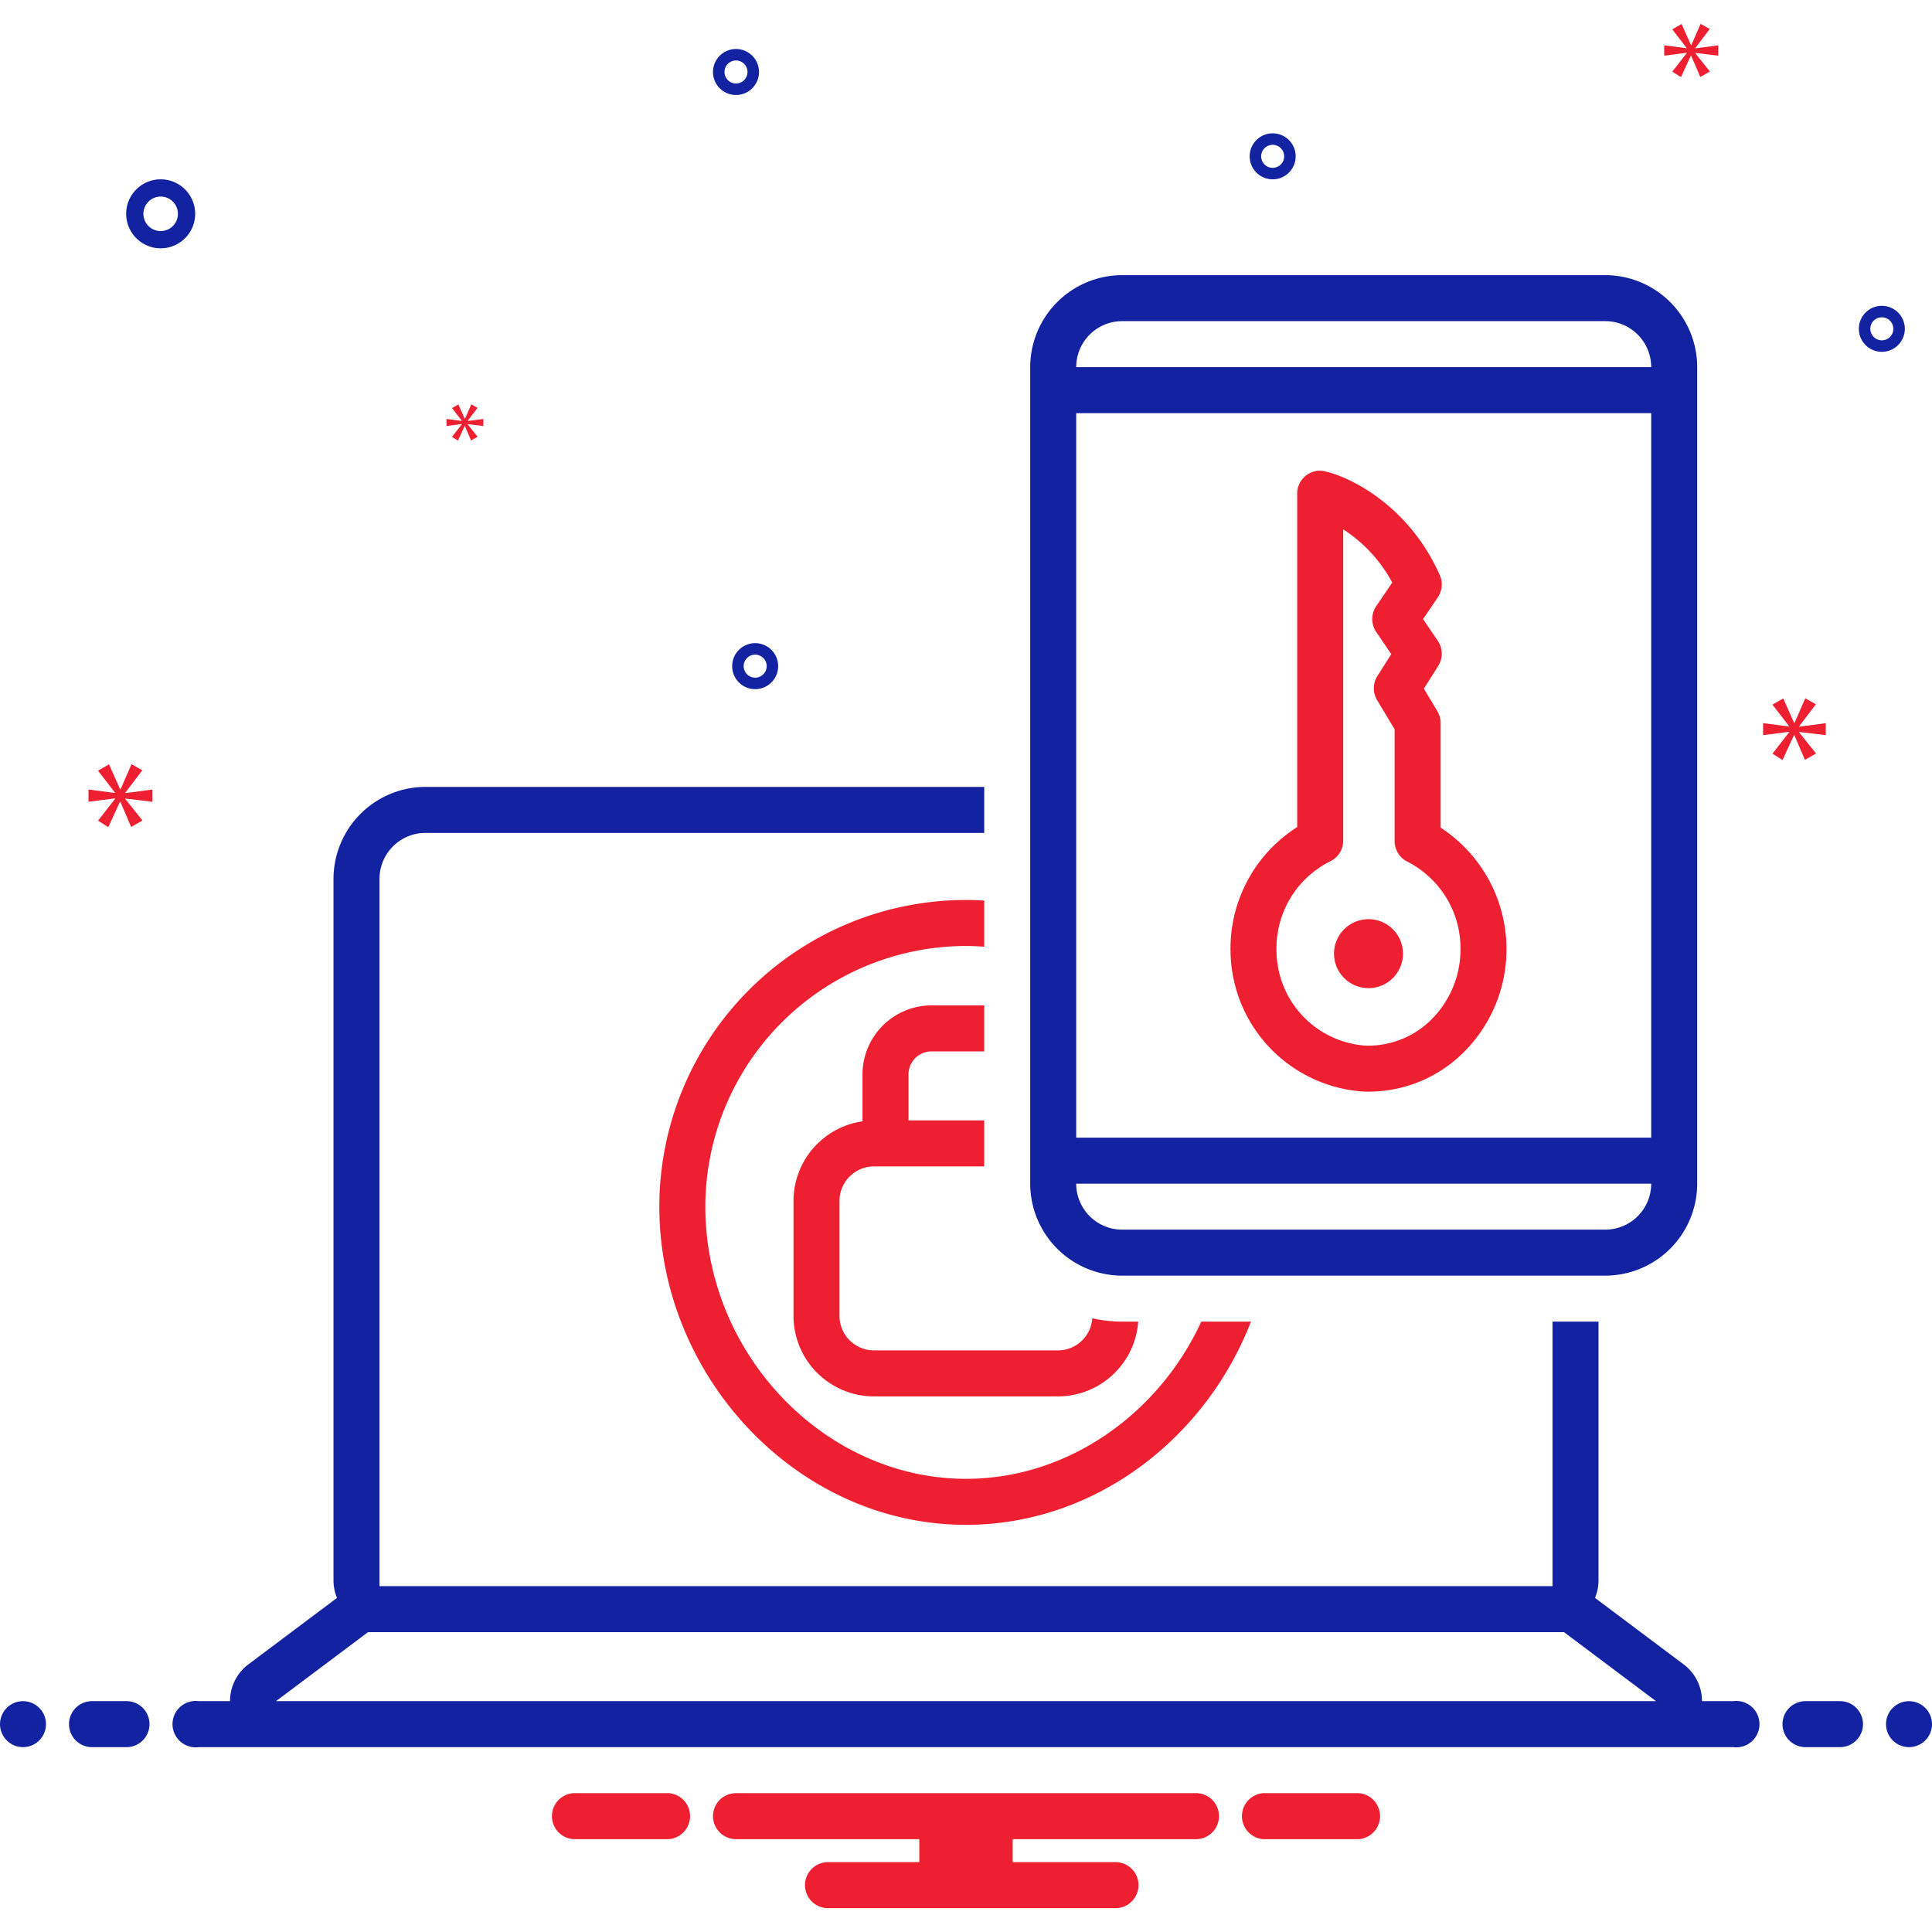
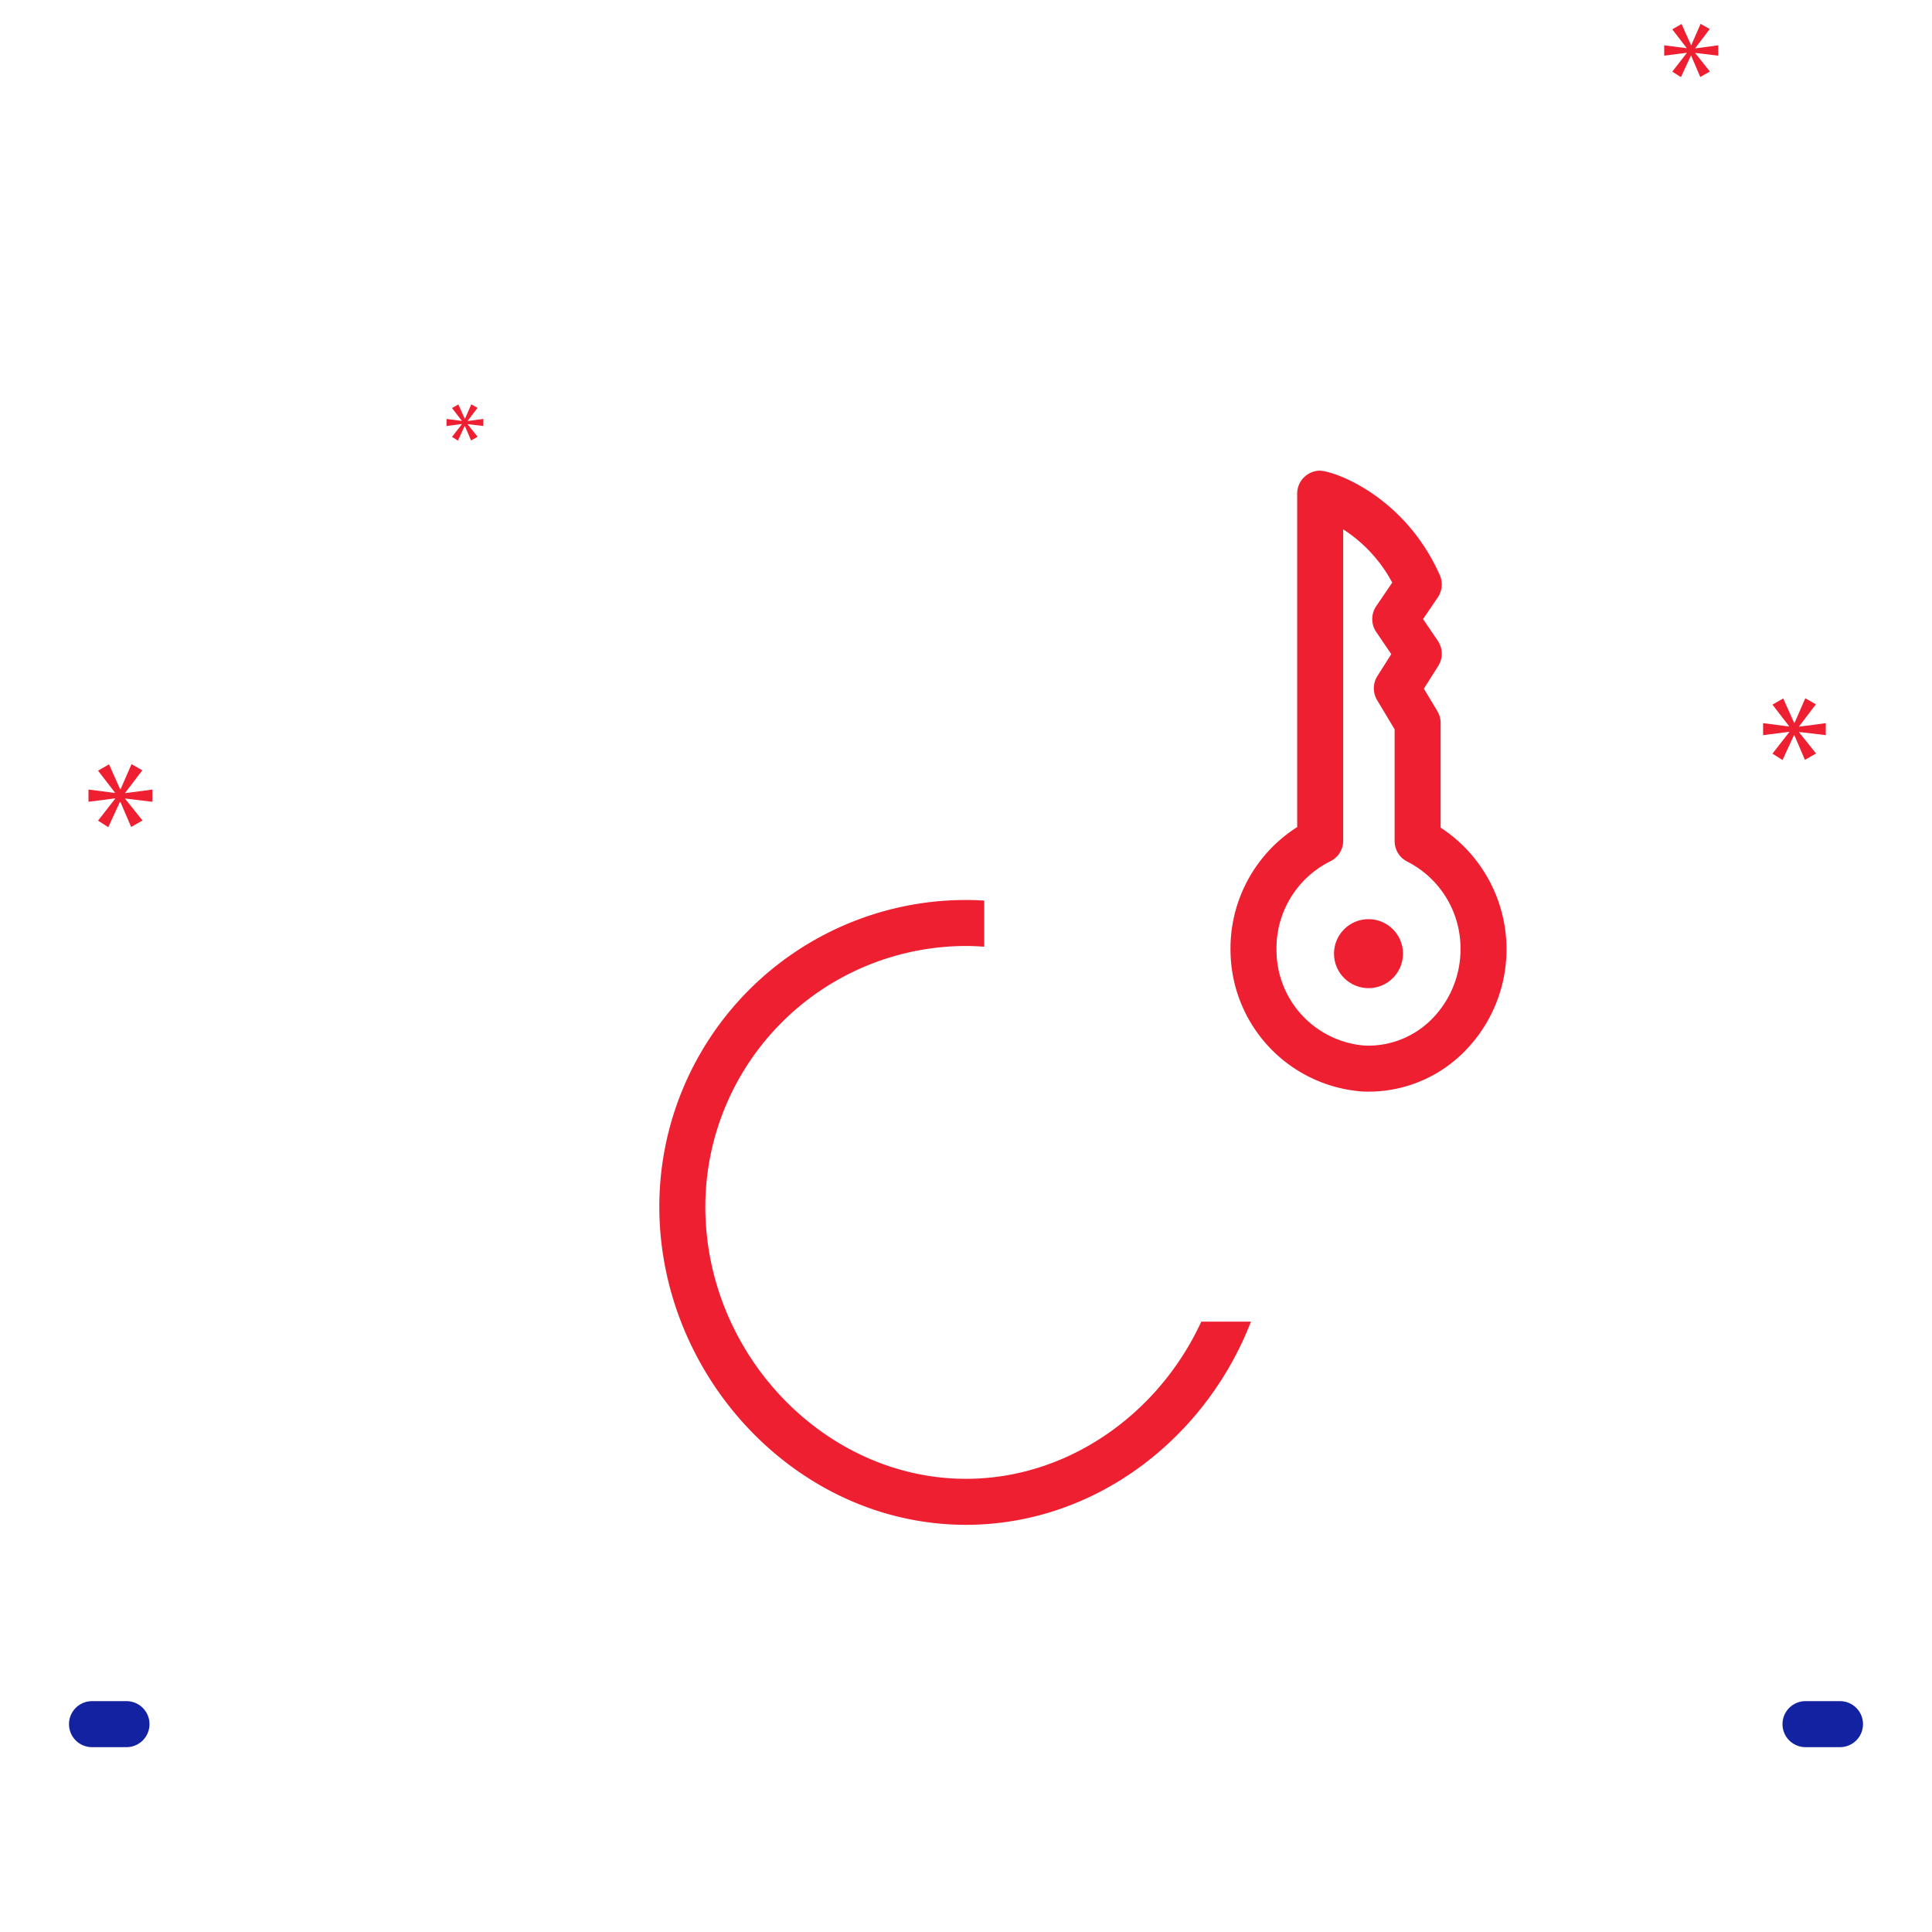
<svg xmlns="http://www.w3.org/2000/svg" version="1.1" width="512" height="512" x="0" y="0" viewBox="0 0 168 168" style="enable-background:new 0 0 512 512" xml:space="preserve" class="">
  <g>
-     <circle cx="2" cy="149.926" r="2" fill="#1322a0" opacity="1" data-original="#2d4356" />
    <path fill="#1322a0" d="M11 147.926H8a2 2 0 0 0 0 4h3a2 2 0 0 0 0-4z" opacity="1" data-original="#2d4356" />
-     <path fill="#ed1f30" d="M118.154 155.926h-8.308a2.006 2.006 0 0 0 0 4h8.308a2.006 2.006 0 0 0 0-4zM58.154 155.926h-8.308a2.006 2.006 0 0 0 0 4h8.308a2.006 2.006 0 0 0 0-4zM104 155.926H64a2 2 0 0 0 0 4h15.94v2H72a2 2 0 0 0 0 4h25a2 2 0 0 0 0-4h-8.94v-2H104a2 2 0 0 0 0-4zM81 91.426h4.583v-4H81a6.007 6.007 0 0 0-6 6v4.08a7.005 7.005 0 0 0-6 6.92v10a7.008 7.008 0 0 0 7 7h16a7.004 7.004 0 0 0 6.975-6.5h-1.391a11.973 11.973 0 0 1-2.605-.293A2.994 2.994 0 0 1 92 117.426H76a3.003 3.003 0 0 1-3-3v-10a3.003 3.003 0 0 1 3-3h9.584v-4H79v-4a2.002 2.002 0 0 1 2-2z" opacity="1" data-original="#0bceb2" class="" />
-     <path fill="#ed1f30" d="M57.333 104.926c0 14.728 11.94 27.667 26.667 27.667 11.244 0 20.856-7.545 24.777-17.667h-4.317c-3.685 7.994-11.572 13.667-20.46 13.667-12.287 0-22.667-10.838-22.667-23.667A22.692 22.692 0 0 1 84 82.26c.533 0 1.06.026 1.584.062v-4.01c-.525-.032-1.052-.052-1.584-.052a26.667 26.667 0 0 0-26.667 26.667z" opacity="1" data-original="#0bceb2" class="" />
-     <path fill="#1322a0" d="M97.583 110.926h42a8.009 8.009 0 0 0 8-8v-71a8.009 8.009 0 0 0-8-8h-42a8.009 8.009 0 0 0-8 8v71a8.01 8.01 0 0 0 8 8zm0-83h42a4 4 0 0 1 4 4h-50a4 4 0 0 1 4-4zm-4 8h50v63h-50zm50 67a4 4 0 0 1-4 4h-42a4 4 0 0 1-4-4z" opacity="1" data-original="#2d4356" />
+     <path fill="#ed1f30" d="M57.333 104.926c0 14.728 11.94 27.667 26.667 27.667 11.244 0 20.856-7.545 24.777-17.667h-4.317c-3.685 7.994-11.572 13.667-20.46 13.667-12.287 0-22.667-10.838-22.667-23.667A22.692 22.692 0 0 1 84 82.26c.533 0 1.06.026 1.584.062v-4.01c-.525-.032-1.052-.052-1.584-.052a26.667 26.667 0 0 0-26.667 26.667" opacity="1" data-original="#0bceb2" class="" />
    <path fill="#ed1f30" d="M125.271 71.969v-9.104a2.005 2.005 0 0 0-.285-1.029l-1.172-1.953 1.247-1.97a2 2 0 0 0-.035-2.193l-1.282-1.887 1.281-1.887a1.998 1.998 0 0 0 .174-1.934c-3.11-7.01-9.412-9.153-10.524-9.082a2.001 2.001 0 0 0-1.876 2.065V71.92a12.508 12.508 0 0 0-5.797 10.82 12.369 12.369 0 0 0 11.497 12.175c.169.008.337.011.505.011a11.708 11.708 0 0 0 8.156-3.308 12.632 12.632 0 0 0-1.889-19.65zm-.88 16.762a7.763 7.763 0 0 1-5.723 2.188 8.32 8.32 0 0 1-7.667-8.245 8.44 8.44 0 0 1 4.666-7.773 2 2 0 0 0 1.132-1.802V46.03a12.52 12.52 0 0 1 4.265 4.629l-1.392 2.05a2 2 0 0 0 0 2.247l1.308 1.926-1.205 1.902a2 2 0 0 0-.025 2.1l1.521 2.535v9.717a2 2 0 0 0 1.118 1.795A8.462 8.462 0 0 1 127 82.526a8.62 8.62 0 0 1-2.608 6.205z" opacity="1" data-original="#0bceb2" class="" />
    <circle cx="119" cy="82.926" r="3" fill="#ed1f30" opacity="1" data-original="#0bceb2" class="" />
    <g fill="#2d4356">
      <path d="M160 147.926h-3a2 2 0 0 0 0 4h3a2 2 0 0 0 0-4z" fill="#1322a0" opacity="1" data-original="#2d4356" />
-       <circle cx="166" cy="149.926" r="2" fill="#1322a0" opacity="1" data-original="#2d4356" />
-       <path d="M150.721 147.926H148a3.999 3.999 0 0 0-1.599-3.2l-7.704-5.778a3.982 3.982 0 0 0 .304-1.522v-22.5h-4v23H33v-61.5a4 4 0 0 1 4-4h48.584v-4H37a8.01 8.01 0 0 0-8 8v61a3.982 3.982 0 0 0 .304 1.522l-7.704 5.778a3.999 3.999 0 0 0-1.598 3.2h-2.723a2.017 2.017 0 1 0 0 4H150.72a2.017 2.017 0 1 0 0-4zm-126.721 0 8-6h104l8 6zM13.971 21.593a3 3 0 1 0-3-3 3.003 3.003 0 0 0 3 3zm0-4.5a1.5 1.5 0 1 1-1.5 1.5 1.501 1.501 0 0 1 1.5-1.5zM163.638 26.593a2 2 0 1 0 2 2 2.002 2.002 0 0 0-2-2zm0 3a1 1 0 1 1 1-1 1.001 1.001 0 0 1-1 1zM65.667 55.926a2 2 0 1 0 2 2 2.002 2.002 0 0 0-2-2zm0 3a1 1 0 1 1 1-1 1.001 1.001 0 0 1-1 1zM110.667 11.593a2 2 0 1 0 2 2 2.002 2.002 0 0 0-2-2zm0 3a1 1 0 1 1 1-1 1.001 1.001 0 0 1-1 1zM66 6.26a2 2 0 1 0-2 2 2.002 2.002 0 0 0 2-2zm-3 0a1 1 0 1 1 1 1 1.001 1.001 0 0 1-1-1z" fill="#1322a0" opacity="1" data-original="#2d4356" />
    </g>
    <path fill="#ed1f30" d="m10.888 68.937 1.487-1.955-.939-.532-.955 2.19h-.031l-.97-2.175-.955.548 1.471 1.909v.031l-2.301-.297v1.064l2.316-.297v.031l-1.486 1.908.891.564 1.018-2.206h.031l.939 2.19.986-.563-1.502-1.878v-.031l2.362.282v-1.064l-2.362.313zM40.162 36.89l-.856 1.099.513.325.586-1.271h.018l.541 1.262.568-.325-.865-1.081v-.018l1.36.162v-.612l-1.36.18v-.018l.856-1.126-.541-.307-.549 1.261h-.019l-.558-1.252-.55.316.847 1.099v.018l-1.325-.171v.612l1.334-.171zM158.762 63.926v-1.043l-2.317.306v-.03l1.458-1.918-.921-.522-.936 2.148h-.031l-.951-2.133-.937.537 1.443 1.873v.03l-2.257-.291v1.043l2.272-.291v.031l-1.458 1.871.875.553.998-2.164h.03l.921 2.149.967-.553-1.473-1.841v-.031zM147.415 4.179l1.258-1.655-.795-.45-.807 1.853h-.027l-.82-1.84-.809.463 1.245 1.616v.026l-1.947-.252v.9l1.96-.251v.027l-1.258 1.614.755.477.861-1.867h.026l.794 1.854.834-.477-1.27-1.588v-.027l1.998.238v-.9l-1.998.265z" opacity="1" data-original="#0bceb2" class="" />
  </g>
</svg>